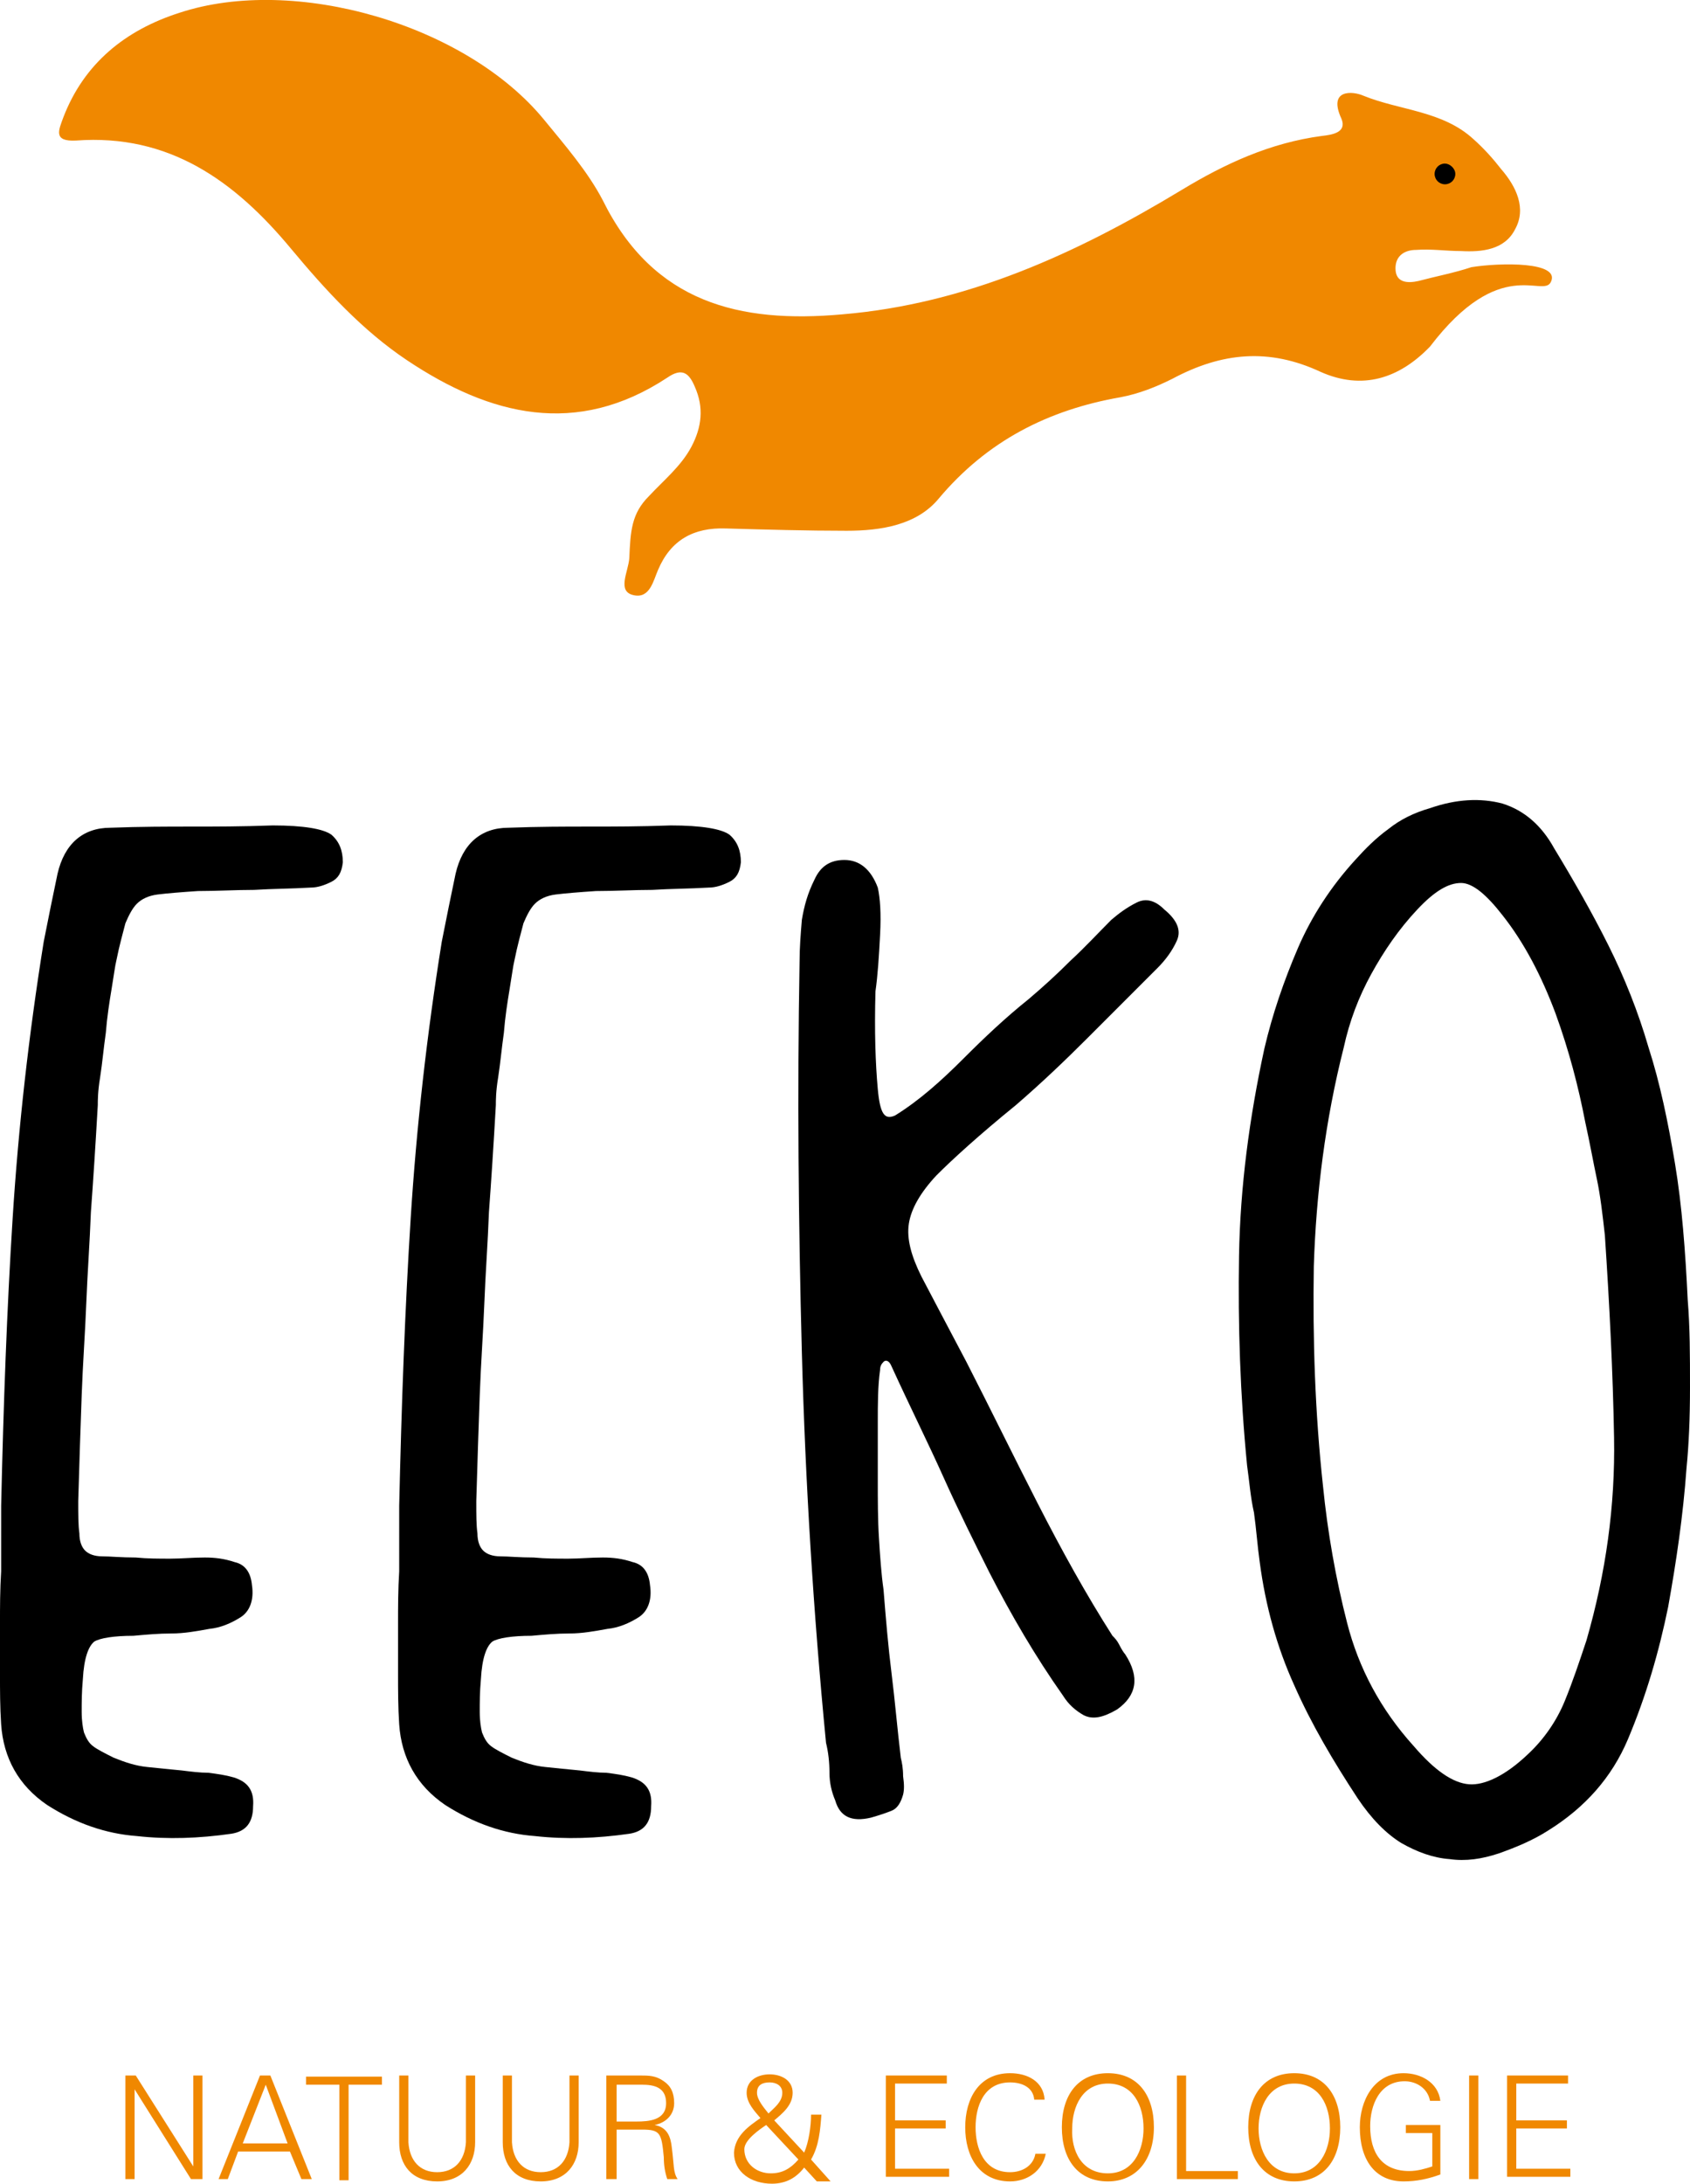
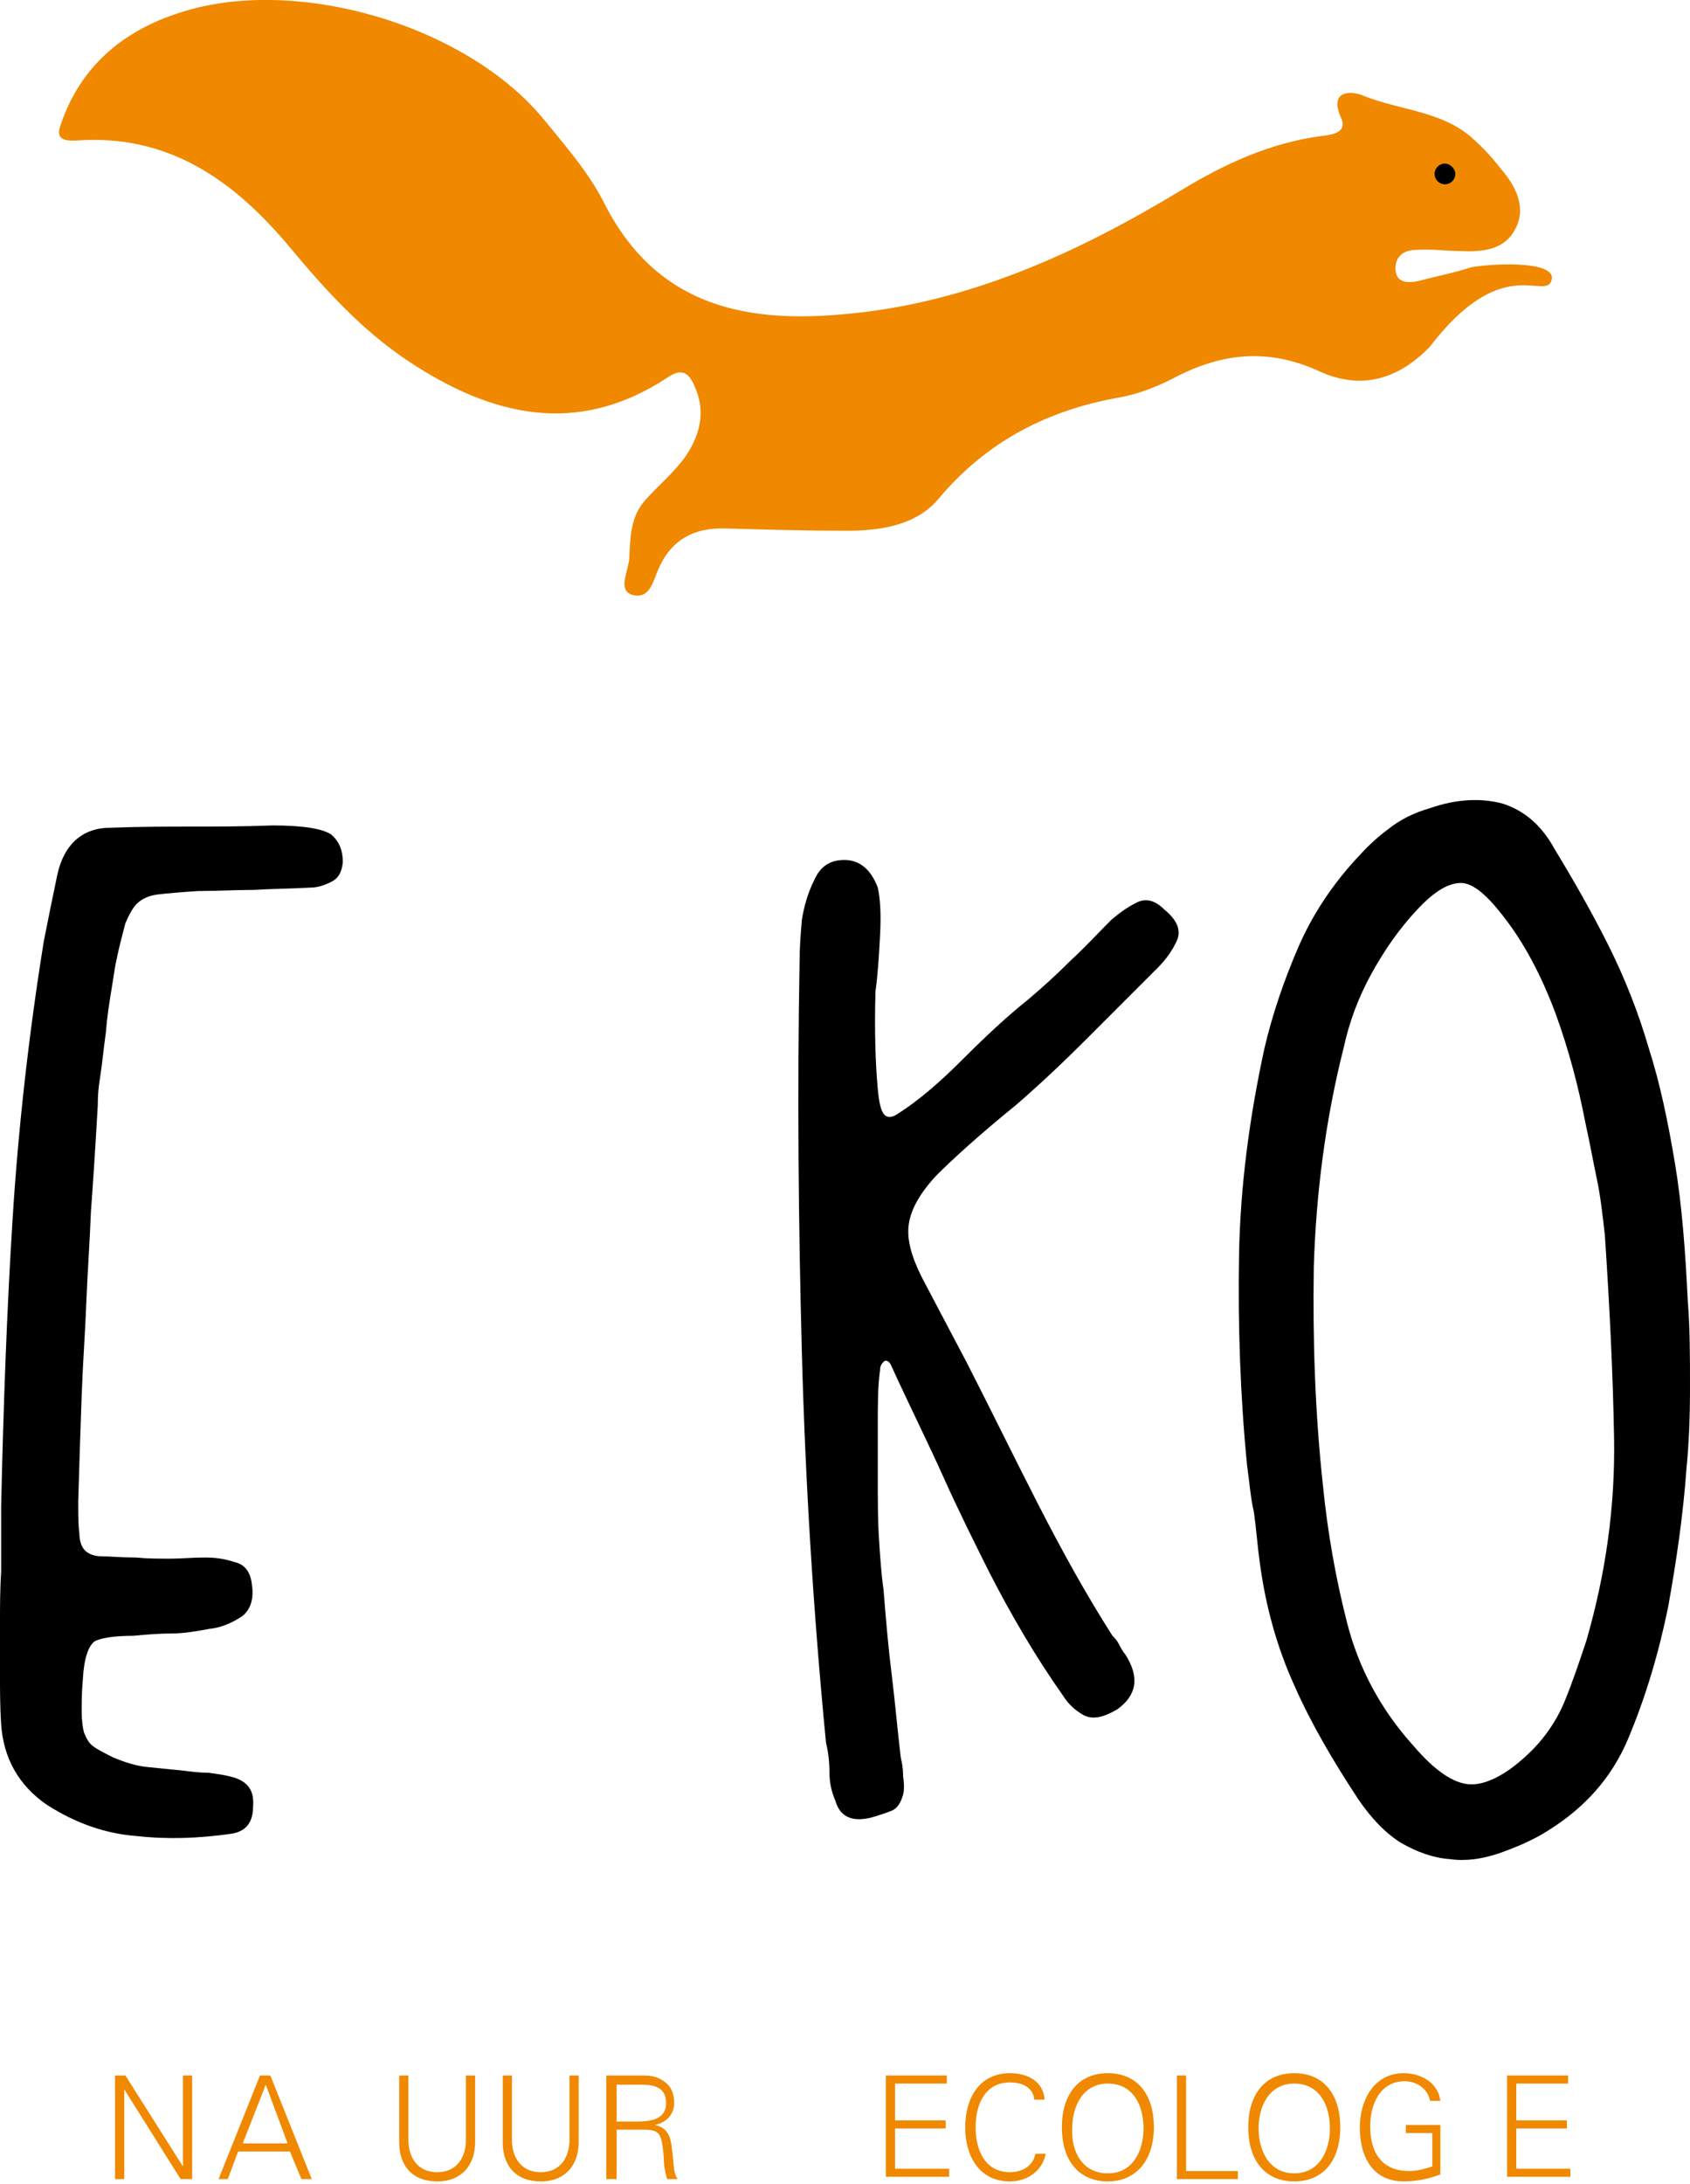
<svg xmlns="http://www.w3.org/2000/svg" version="1.1" id="Layer_1" x="0px" y="0px" style="enable-background:new 0 0 841.9 595.3;" xml:space="preserve" viewBox="347.8 193.89 146.9 189.71">
  <style type="text/css">
	.st0{fill:#F08800;}
</style>
  <path class="st0" d="M482.6,218.4c-0.7,1.4-4.4-2.4-10.5,5.6c-2.7,2.8-5.9,3.8-9.5,2.2c-4.5-2.1-8.6-1.7-12.9,0.6  c-1.4,0.7-2.9,1.3-4.5,1.6c-6.3,1.1-11.6,3.8-15.8,8.8c-1.9,2.3-5,2.8-8,2.8c-3.5,0-7-0.1-10.5-0.2c-2.8-0.1-4.8,1-5.9,3.6  c-0.4,0.9-0.7,2.5-2.1,2.2c-1.5-0.3-0.5-2-0.4-3.2c0.1-2.4,0.2-3.9,1.7-5.4c1.3-1.4,2.8-2.6,3.7-4.3c0.9-1.7,1.1-3.4,0.3-5.2  c-0.5-1.2-1.1-1.7-2.4-0.8c-7.9,5.2-15.4,3.3-22.6-1.5c-3.9-2.6-7.1-6.1-10.1-9.7c-4.9-5.9-10.6-10-18.7-9.4c-2,0.1-1.5-0.9-1.1-2  c1.8-4.7,5.4-7.6,10.1-9.1c10-3.3,24.9,1,31.7,9.3c1.8,2.2,3.8,4.5,5.1,7c4.4,8.9,11.9,10.7,20.8,9.9c10.8-0.9,20.4-5.3,29.5-10.8  c3.8-2.3,7.7-4.1,12.2-4.7c0.9-0.1,2.2-0.3,1.7-1.5c-1.2-2.6,1-2.4,1.9-2c3.2,1.3,6.9,1.3,9.6,3.8c0.9,0.8,1.7,1.7,2.4,2.6  c1.3,1.5,2.2,3.4,1.2,5.2c-0.9,1.8-2.9,2-4.7,1.9c-1.3,0-2.6-0.2-3.9-0.1c-1,0-1.8,0.5-1.8,1.6c0,1.3,1.1,1.3,2,1.1  c1.5-0.4,3.1-0.7,4.6-1.2C478.2,216.7,483.5,216.6,482.6,218.4z" />
  <g>
    <path d="M347.9,324.7c0.2-8.8,0.5-17.1,1-25c0.5-7.9,1.4-15.9,2.7-24c0.2-1,0.4-2,0.6-3c0.2-1,0.4-1.9,0.6-2.9c0.6-2.6,2.2-4,4.6-4   c2.6-0.1,5-0.1,7-0.1c2.1,0,4.4,0,7.1-0.1c2.7,0,4.4,0.3,5.1,0.8c0.7,0.6,1,1.4,1,2.4c-0.1,0.9-0.4,1.4-1,1.7   c-0.6,0.3-1.2,0.5-1.8,0.5c-1.7,0.1-3.3,0.1-4.9,0.2c-1.6,0-3.3,0.1-4.9,0.1c-1.5,0.1-2.7,0.2-3.5,0.3c-0.8,0.1-1.4,0.4-1.8,0.8   c-0.4,0.4-0.7,1-1,1.7c-0.2,0.8-0.5,1.8-0.8,3.3c-0.1,0.4-0.2,1.2-0.4,2.4c-0.2,1.2-0.4,2.5-0.5,3.8c-0.2,1.4-0.3,2.6-0.5,3.9   c-0.2,1.2-0.2,2-0.2,2.4c-0.2,3.5-0.4,6.6-0.6,9.3c-0.1,2.7-0.3,5.3-0.4,7.9c-0.1,2.6-0.3,5.2-0.4,8c-0.1,2.7-0.2,5.8-0.3,9.2   c0,1.2,0,2.1,0.1,2.8c0,0.7,0.2,1.2,0.5,1.5c0.3,0.3,0.8,0.5,1.5,0.5c0.7,0,1.6,0.1,2.9,0.1c1,0.1,2,0.1,3,0.1c1,0,1.9-0.1,3-0.1   c0.9,0,1.7,0.1,2.6,0.4c0.9,0.2,1.4,0.9,1.5,2c0.2,1.3-0.2,2.3-1,2.8c-0.8,0.5-1.7,0.9-2.7,1c-1.1,0.2-2.2,0.4-3.3,0.4   c-1.1,0-2.2,0.1-3.3,0.2c-1.7,0-2.9,0.2-3.4,0.5c-0.5,0.4-0.9,1.4-1,3.3c-0.1,1.1-0.1,2-0.1,2.8c0,0.8,0.1,1.4,0.2,1.8   c0.2,0.5,0.4,0.9,0.8,1.2c0.4,0.3,1,0.6,1.8,1c1,0.4,1.9,0.7,2.9,0.8c1,0.1,1.9,0.2,3,0.3c0.8,0.1,1.6,0.2,2.3,0.2   c0.8,0.1,1.5,0.2,2.2,0.4c1.3,0.4,1.8,1.2,1.7,2.5c0,1.4-0.6,2.2-1.9,2.4c-2.8,0.4-5.5,0.5-8.2,0.2c-2.7-0.2-5.3-1.1-7.8-2.7   c-2.5-1.7-3.8-4.1-4-7c-0.1-1.5-0.1-3-0.1-4.4c0-1.4,0-2.9,0-4.3c0-1.5,0-3,0.1-4.6C347.9,328.5,347.9,326.7,347.9,324.7z" />
-     <path d="M382.5,324.7c0.2-8.8,0.5-17.1,1-25c0.5-7.9,1.4-15.9,2.7-24c0.2-1,0.4-2,0.6-3c0.2-1,0.4-1.9,0.6-2.9c0.6-2.6,2.2-4,4.6-4   c2.6-0.1,5-0.1,7-0.1c2.1,0,4.4,0,7.1-0.1c2.7,0,4.4,0.3,5.1,0.8c0.7,0.6,1,1.4,1,2.4c-0.1,0.9-0.4,1.4-1,1.7   c-0.6,0.3-1.2,0.5-1.8,0.5c-1.7,0.1-3.3,0.1-4.9,0.2c-1.6,0-3.3,0.1-4.9,0.1c-1.5,0.1-2.7,0.2-3.5,0.3c-0.8,0.1-1.4,0.4-1.8,0.8   c-0.4,0.4-0.7,1-1,1.7c-0.2,0.8-0.5,1.8-0.8,3.3c-0.1,0.4-0.2,1.2-0.4,2.4c-0.2,1.2-0.4,2.5-0.5,3.8c-0.2,1.4-0.3,2.6-0.5,3.9   c-0.2,1.2-0.2,2-0.2,2.4c-0.2,3.5-0.4,6.6-0.6,9.3c-0.1,2.7-0.3,5.3-0.4,7.9c-0.1,2.6-0.3,5.2-0.4,8c-0.1,2.7-0.2,5.8-0.3,9.2   c0,1.2,0,2.1,0.1,2.8c0,0.7,0.2,1.2,0.5,1.5c0.3,0.3,0.8,0.5,1.5,0.5c0.7,0,1.6,0.1,2.9,0.1c1,0.1,2,0.1,3,0.1c1,0,1.9-0.1,3-0.1   c0.9,0,1.7,0.1,2.6,0.4c0.9,0.2,1.4,0.9,1.5,2c0.2,1.3-0.2,2.3-1,2.8c-0.8,0.5-1.7,0.9-2.7,1c-1.1,0.2-2.2,0.4-3.3,0.4   c-1.1,0-2.2,0.1-3.3,0.2c-1.7,0-2.9,0.2-3.4,0.5c-0.5,0.4-0.9,1.4-1,3.3c-0.1,1.1-0.1,2-0.1,2.8c0,0.8,0.1,1.4,0.2,1.8   c0.2,0.5,0.4,0.9,0.8,1.2c0.4,0.3,1,0.6,1.8,1c1,0.4,1.9,0.7,2.9,0.8c1,0.1,1.9,0.2,3,0.3c0.8,0.1,1.6,0.2,2.3,0.2   c0.8,0.1,1.5,0.2,2.2,0.4c1.3,0.4,1.8,1.2,1.7,2.5c0,1.4-0.6,2.2-1.9,2.4c-2.8,0.4-5.5,0.5-8.2,0.2c-2.7-0.2-5.3-1.1-7.8-2.7   c-2.5-1.7-3.8-4.1-4-7c-0.1-1.5-0.1-3-0.1-4.4c0-1.4,0-2.9,0-4.3c0-1.5,0-3,0.1-4.6C382.5,328.5,382.5,326.7,382.5,324.7z" />
    <path d="M425.6,290.8c2.1-1.3,4-3,5.9-4.9c1.9-1.9,3.7-3.6,5.7-5.2c1.3-1.1,2.5-2.2,3.7-3.4c1.2-1.1,2.3-2.3,3.5-3.5   c0.7-0.6,1.4-1.1,2.2-1.5c0.8-0.4,1.6-0.2,2.4,0.6c1.1,0.9,1.5,1.8,1.1,2.7c-0.4,0.9-1,1.7-1.7,2.4c-2.1,2.1-4.1,4.1-6.1,6.1   c-2,2-4,3.9-6.2,5.8c-3.2,2.6-5.5,4.7-6.9,6.1c-1.4,1.5-2.2,2.9-2.4,4.2c-0.2,1.3,0.2,2.8,1.1,4.6c0.9,1.7,2.2,4.2,3.9,7.4   c2.1,4.1,4.1,8.2,6.2,12.3c2.1,4.1,4.2,7.9,6.5,11.5c0.2,0.2,0.4,0.4,0.6,0.8c0.2,0.4,0.4,0.7,0.5,0.8c1.3,2,1,3.6-0.7,4.8   c-1.2,0.7-2.1,0.9-2.9,0.5c-0.7-0.4-1.3-0.9-1.8-1.7c-2.4-3.4-4.5-7-6.4-10.7c-1.3-2.6-2.7-5.4-4-8.3c-1.3-2.9-2.9-6.1-4.5-9.6   c-0.2-0.5-0.5-0.6-0.7-0.4c-0.2,0.2-0.3,0.4-0.3,0.7c-0.2,1.4-0.2,3-0.2,4.6c0,1.6,0,3.3,0,5c0,1.7,0,3.4,0.1,5   c0.1,1.6,0.2,3.1,0.4,4.5c0.2,2.5,0.4,4.9,0.7,7.3c0.3,2.4,0.5,4.8,0.8,7.3c0.1,0.4,0.2,0.9,0.2,1.6c0.1,0.7,0.1,1.2,0,1.6   c-0.2,0.7-0.5,1.2-1,1.4c-0.5,0.2-1.1,0.4-1.8,0.6c-1.7,0.4-2.7-0.1-3.1-1.5c-0.3-0.7-0.5-1.5-0.5-2.4c0-0.9-0.1-1.8-0.3-2.6   c-1.1-11.3-1.8-22.7-2.1-33.9c-0.3-11.3-0.4-22.6-0.2-33.9c0-1.3,0.1-2.5,0.2-3.7c0.2-1.2,0.5-2.3,1.1-3.5c0.5-1.1,1.3-1.7,2.6-1.7   c1.3,0,2.3,0.8,2.9,2.4c0.2,0.9,0.3,2.2,0.2,4.1c-0.1,1.9-0.2,3.5-0.4,4.9c-0.1,3.5,0,6.3,0.2,8.5S424.7,291.2,425.6,290.8z" />
    <path d="M456.2,321.2c-0.6-6.1-0.8-12.2-0.7-18.2c0.1-6,0.9-12,2.2-18c0.7-3,1.7-5.9,2.9-8.7c1.2-2.8,2.9-5.4,5-7.7   c0.9-1,1.8-1.9,2.9-2.7c1-0.8,2.2-1.4,3.6-1.8c2.3-0.8,4.4-0.9,6.3-0.4c1.9,0.6,3.4,1.9,4.5,3.9c1.7,2.8,3.3,5.6,4.7,8.4   c1.4,2.8,2.6,5.8,3.5,8.9c1,3.1,1.7,6.5,2.3,10.1c0.6,3.6,0.9,7.6,1.1,11.8c0.2,2.4,0.2,4.9,0.2,7.6c0,2.7-0.1,5-0.3,7   c-0.3,4.2-0.9,8.2-1.6,12.1c-0.8,3.9-1.9,7.7-3.5,11.5c-1.4,3.3-3.7,5.9-6.9,7.9c-1.4,0.9-2.9,1.5-4.3,2c-1.5,0.5-2.9,0.7-4.3,0.5   c-1.4-0.1-2.8-0.6-4.2-1.4c-1.3-0.8-2.6-2.1-3.8-3.9c-2.1-3.2-4-6.4-5.5-9.8c-1.5-3.3-2.5-6.9-3-10.7c-0.2-1.4-0.3-2.9-0.5-4.3   C456.5,324,456.4,322.6,456.2,321.2z M487.3,301.2c-0.2-1.8-0.4-3.5-0.7-4.9c-0.3-1.4-0.6-3.1-1-4.9c-0.6-3.1-1.4-6.2-2.6-9.5   c-1.2-3.2-2.7-6.1-4.6-8.5c-1.4-1.8-2.6-2.8-3.6-2.8c-1.1,0-2.3,0.7-3.8,2.3c-1.6,1.7-2.9,3.6-4,5.6c-1.1,2-1.9,4.1-2.4,6.4   c-1.6,6.3-2.4,12.7-2.6,19c-0.1,6.3,0.1,12.7,0.8,19.1c0.4,4,1.1,8,2.1,11.9c1,3.9,2.9,7.5,5.8,10.7c1.8,2.1,3.4,3.2,4.8,3.3   c1.3,0.1,3.1-0.7,5.1-2.6c1.4-1.3,2.5-2.9,3.2-4.6c0.7-1.7,1.3-3.5,1.9-5.3c1.7-5.9,2.5-11.7,2.4-17.6   C488,313.1,487.7,307.2,487.3,301.2z" />
  </g>
  <g>
-     <path class="st0" d="M358.7,374.2h0.9l5,7.9h0v-7.9h0.8v9h-1l-4.9-7.8h0v7.8h-0.8V374.2z" />
+     <path class="st0" d="M358.7,374.2l5,7.9h0v-7.9h0.8v9h-1l-4.9-7.8h0v7.8h-0.8V374.2z" />
    <path class="st0" d="M366.8,383.2l3.6-9h0.9l3.6,9h-0.9l-1-2.4h-4.5l-0.9,2.4H366.8z M372.8,380.1l-1.9-5.1l-2,5.1H372.8z" />
-     <path class="st0" d="M377.3,375h-2.9v-0.7h6.6v0.7h-2.9l0,8.3h-0.8L377.3,375z" />
    <path class="st0" d="M383.3,374.2v5.8c0.1,1.6,1,2.6,2.5,2.6s2.4-1,2.5-2.6v-5.8h0.8v5.8c0,1.9-1.1,3.4-3.3,3.4   c-2.2,0-3.3-1.4-3.3-3.4v-5.8H383.3z" />
    <path class="st0" d="M392.3,374.2v5.8c0.1,1.6,1,2.6,2.5,2.6s2.4-1,2.5-2.6v-5.8h0.8v5.8c0,1.9-1.1,3.4-3.3,3.4   c-2.2,0-3.3-1.4-3.3-3.4v-5.8H392.3z" />
    <path class="st0" d="M401.3,383.2h-0.8v-9h2.9c0.8,0,1.4,0,2.1,0.5c0.6,0.4,0.9,1,0.9,1.9c0,1-0.7,1.7-1.7,1.9v0   c1.1,0.2,1.4,1,1.5,2c0.2,1.5,0.1,2.1,0.5,2.7h-0.9c-0.2-0.6-0.3-1.2-0.3-1.9c-0.2-2.1-0.3-2.4-1.9-2.4h-2.2V383.2z M403.1,378.2   c1.1,0,2.6-0.1,2.6-1.6c0-1.7-1.6-1.6-2.5-1.6h-1.8v3.2H403.1z" />
-     <path class="st0" d="M413.9,377.9c-0.5-0.6-1.2-1.3-1.2-2.2c0-1.1,1-1.6,2-1.6c1,0,2,0.5,2,1.6c0,1.1-0.9,1.8-1.6,2.4l2.6,2.8   c0.4-0.9,0.6-2.3,0.6-3.3h0.9c-0.1,1.3-0.2,2.7-0.9,3.9l1.7,1.9h-1.2l-1.1-1.2c-0.7,0.9-1.6,1.4-2.8,1.4c-1.8,0-3.3-1-3.3-2.7   C411.7,379.4,412.9,378.6,413.9,377.9C413.9,377.9,413.9,377.9,413.9,377.9z M414.4,378.5c-0.6,0.4-1.9,1.3-1.9,2.1   c0,1.3,1.1,2.1,2.3,2.1c1,0,1.7-0.4,2.4-1.2L414.4,378.5z M415.8,375.7c0-0.6-0.5-0.9-1.1-0.9c-0.6,0-1.1,0.2-1.1,0.9   c0,0.6,0.6,1.3,1,1.8C415.1,377,415.8,376.5,415.8,375.7z" />
    <path class="st0" d="M424.8,383.2v-9h5.3v0.7h-4.5v3.2h4.4v0.7h-4.4v3.5h4.7v0.7H424.8z" />
    <path class="st0" d="M437.7,376.3c-0.1-1.1-1.1-1.5-2.1-1.5c-2.3,0-3,2.1-3,3.9c0,1.8,0.7,3.9,3,3.9c1,0,2-0.5,2.2-1.6h0.9   c-0.3,1.5-1.6,2.4-3.1,2.4c-2.7,0-3.9-2.2-3.9-4.7c0-2.5,1.2-4.7,3.9-4.7c1.5,0,2.9,0.7,3,2.3H437.7z" />
    <path class="st0" d="M444.1,383.4c-2.6,0-4-1.9-4-4.7c0-2.8,1.4-4.7,4-4.7c2.6,0,4,1.9,4,4.7C448.1,381.5,446.6,383.4,444.1,383.4z    M444.1,382.7c2.2,0,3.1-2,3.1-3.9c0-2-0.9-3.9-3.1-3.9c-2.2,0-3.1,2-3.1,3.9C440.9,380.7,441.8,382.7,444.1,382.7z" />
    <path class="st0" d="M450.1,383.2v-9h0.8v8.3h4.5v0.7H450.1z" />
    <path class="st0" d="M460.3,383.4c-2.6,0-4-1.9-4-4.7c0-2.8,1.4-4.7,4-4.7c2.6,0,4,1.9,4,4.7C464.3,381.5,462.9,383.4,460.3,383.4z    M460.3,382.7c2.2,0,3.1-2,3.1-3.9c0-2-0.9-3.9-3.1-3.9c-2.2,0-3.1,2-3.1,3.9C457.2,380.7,458.1,382.7,460.3,382.7z" />
    <path class="st0" d="M473,378.6v4.2c-1.1,0.4-2.1,0.6-3.2,0.6c-2.5,0-3.8-1.9-3.8-4.7c0-2.3,1.2-4.7,3.8-4.7c1.5,0,3,0.8,3.2,2.4   h-0.9c-0.2-1.1-1.2-1.7-2.2-1.7c-2.2,0-3,2.1-3,3.9c0,2.3,1,3.9,3.4,3.9c0.7,0,1.4-0.2,2-0.4v-2.9H470v-0.7H473z" />
-     <path class="st0" d="M475.5,383.2v-9h0.8v9H475.5z" />
    <path class="st0" d="M478.8,383.2v-9h5.3v0.7h-4.5v3.2h4.4v0.7h-4.4v3.5h4.7v0.7H478.8z" />
  </g>
  <path d="M474.3,209c0,0.5-0.4,0.9-0.9,0.9c-0.5,0-0.9-0.4-0.9-0.9c0-0.5,0.4-0.9,0.9-0.9C473.8,208.1,474.3,208.5,474.3,209z" />
</svg>